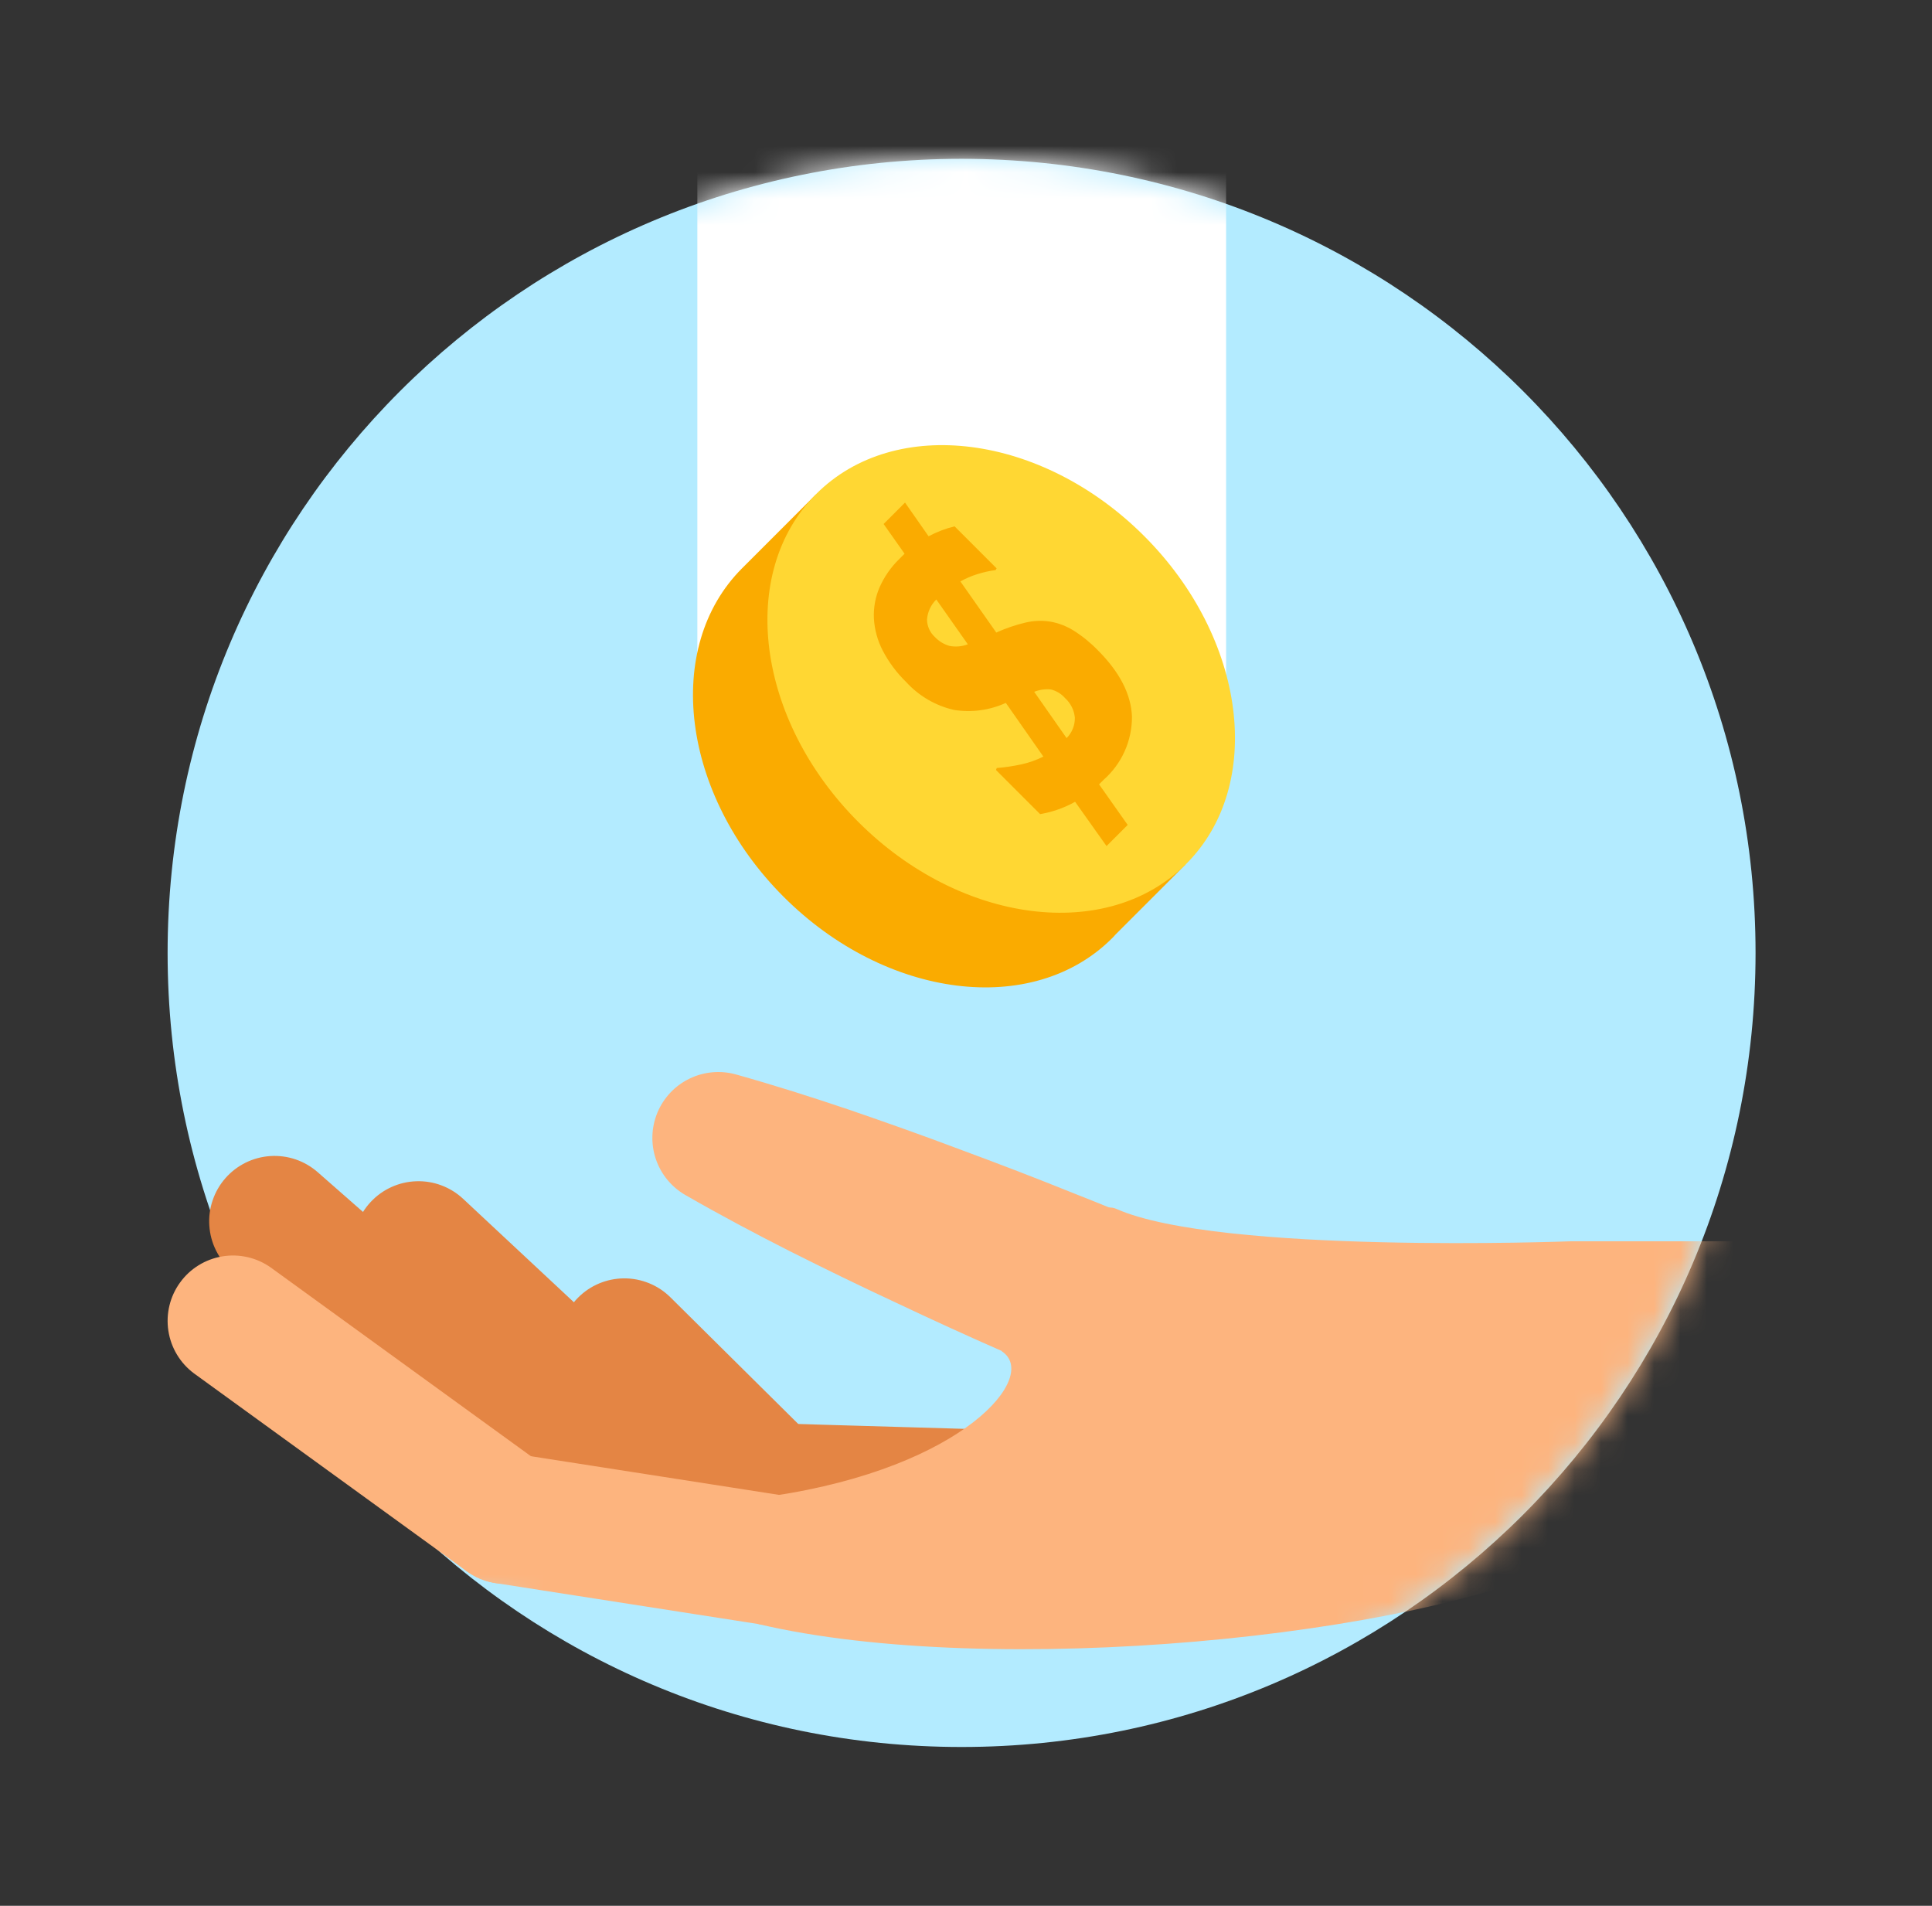
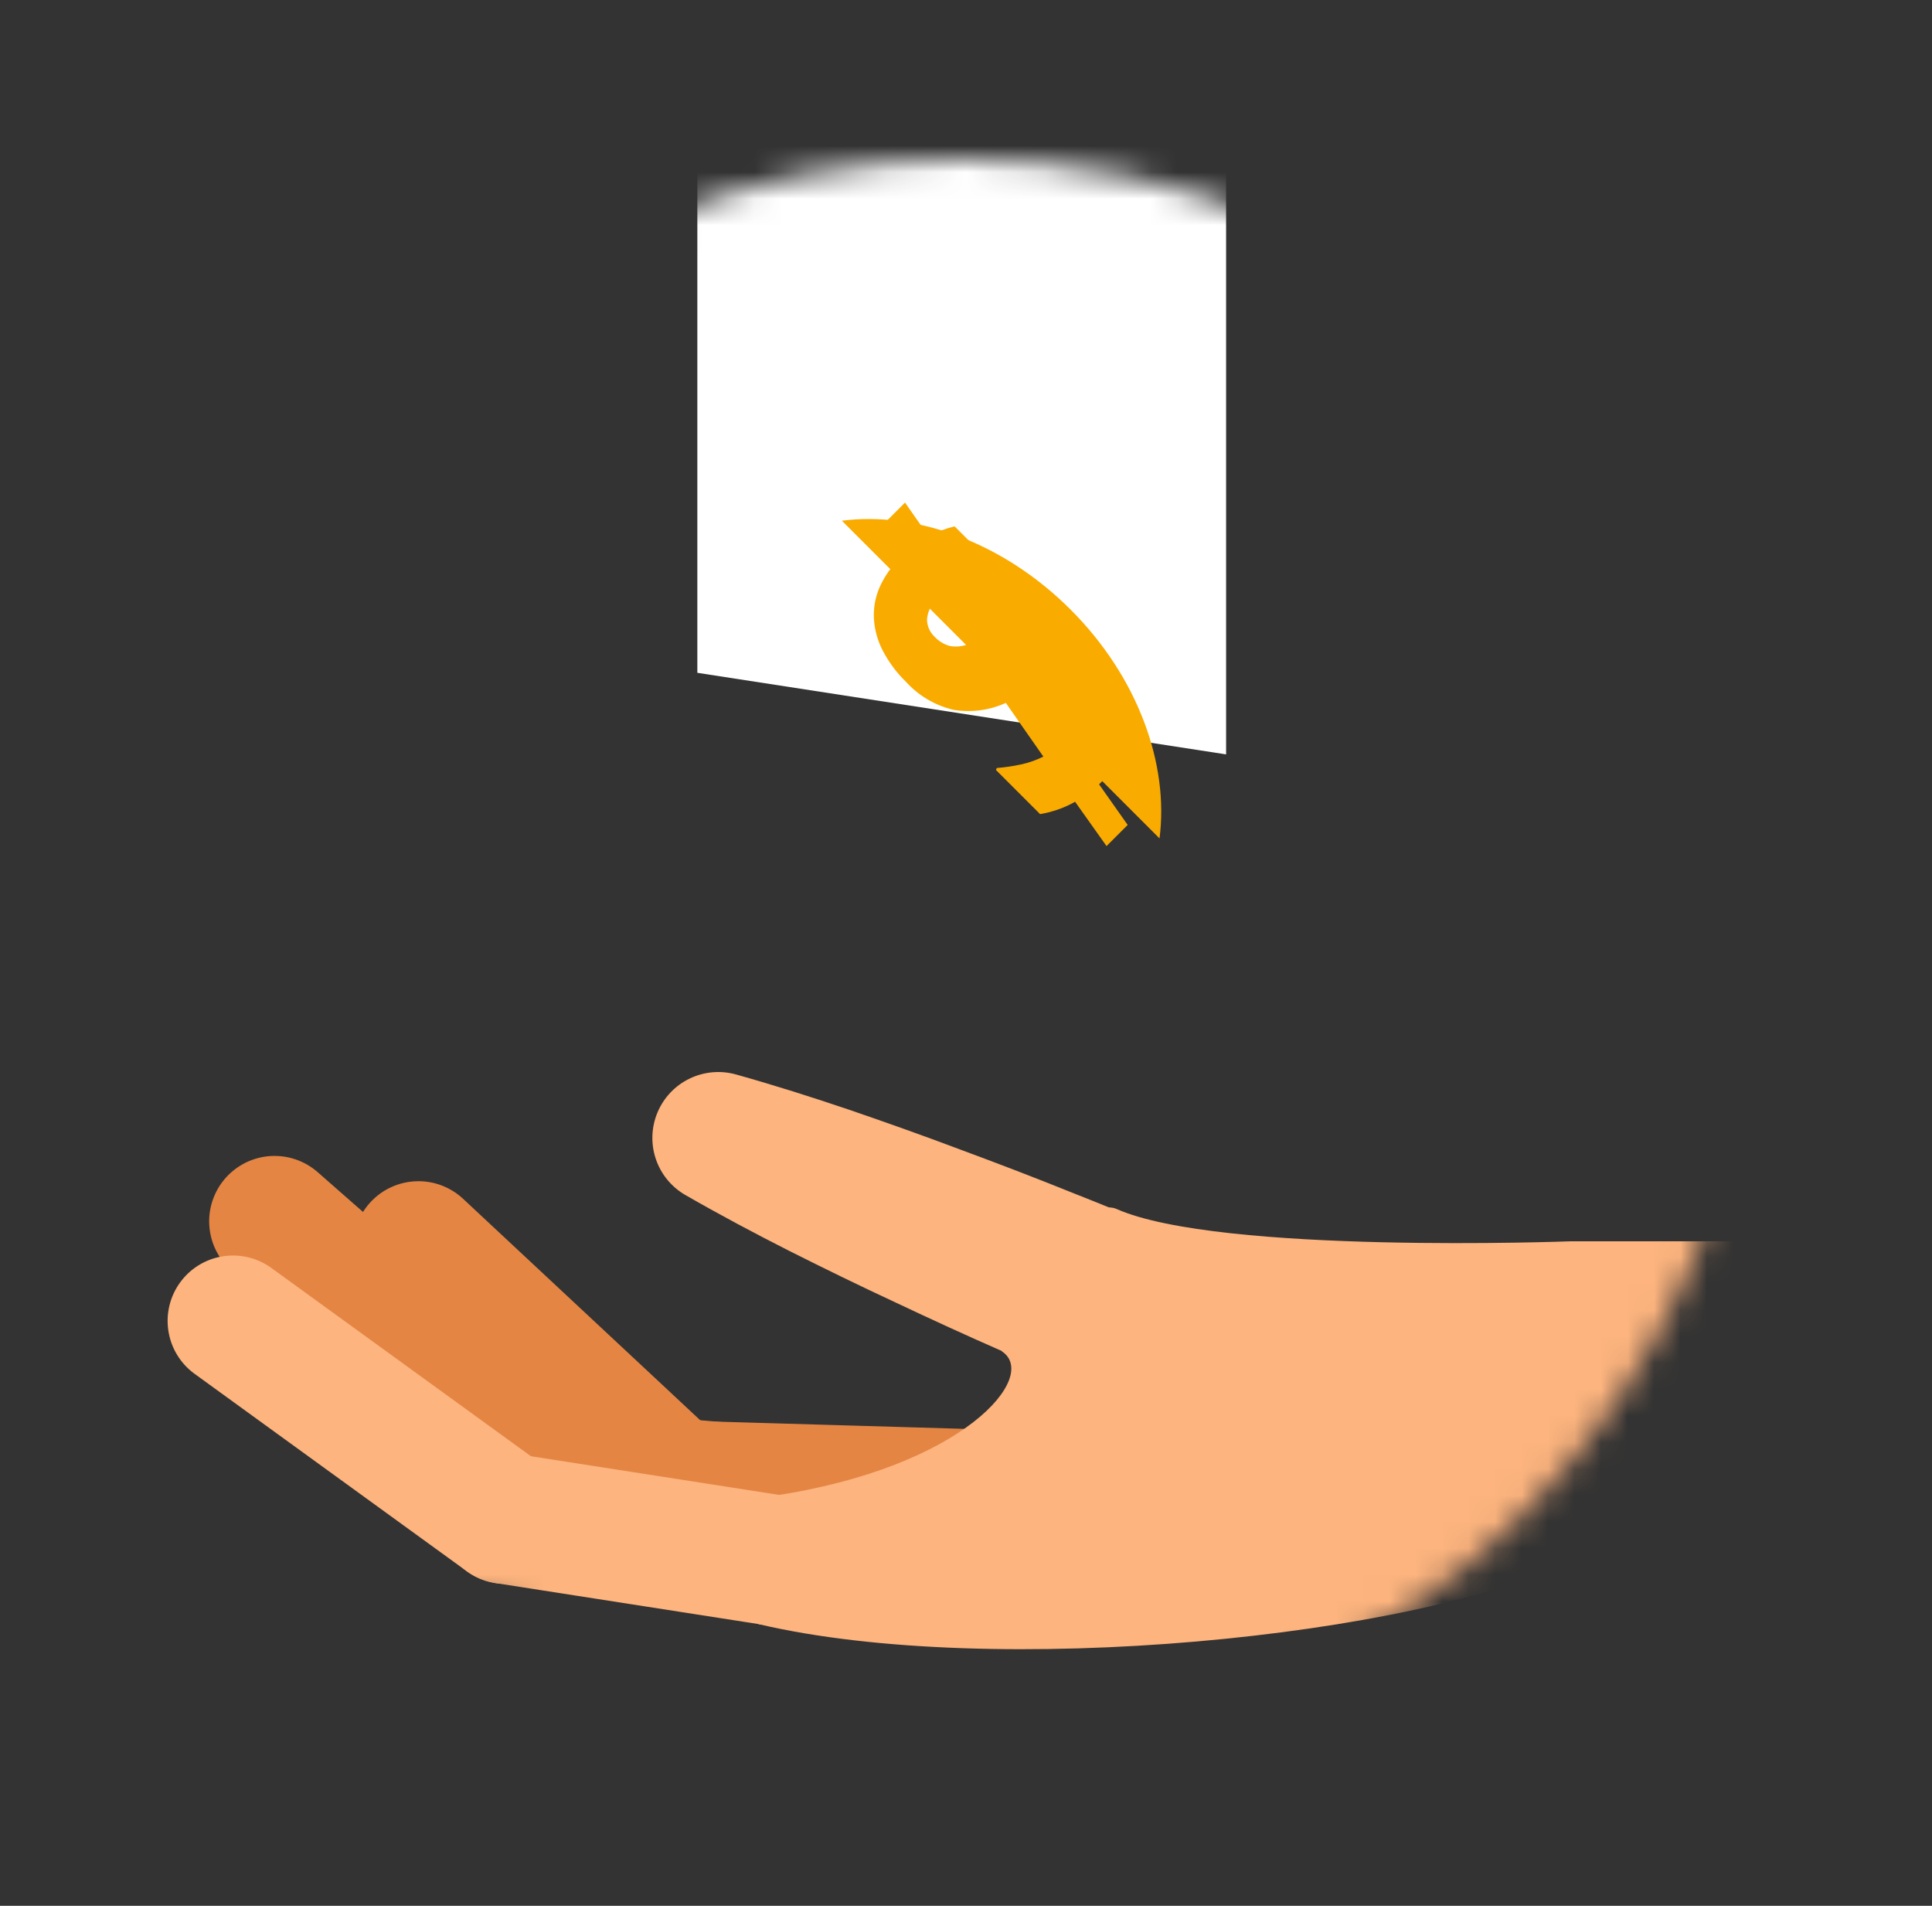
<svg xmlns="http://www.w3.org/2000/svg" width="73" height="72" viewBox="0 0 73 72" fill="none">
  <rect x="0" y="0" width="73" height="72" fill="#333333" stroke="none" />
-   <path d="M36.333 66C52.921 66 66.333 52.588 66.333 36C66.333 19.412 52.921 6 36.333 6C19.745 6 6.333 19.412 6.333 36C6.333 52.588 19.745 66 36.333 66Z" fill="#B3EBFF" />
  <mask id="mask0_7118_9378" style="mask-type:alpha" maskUnits="userSpaceOnUse" x="0" y="6" width="67" height="60">
    <path d="M36.333 66C52.922 66 66.333 52.588 66.333 36C66.333 19.412 52.922 6 36.333 6C19.745 6 6.333 19.412 6.333 36H0.333V60.541H19.058C23.939 63.981 29.897 66 36.333 66Z" fill="white" />
  </mask>
  <g mask="url(#mask0_7118_9378)">
    <path d="M27.812 40.593C29.251 40.997 30.67 41.446 32.078 41.923C33.484 42.405 34.883 42.901 36.272 43.425C37.663 43.94 39.05 44.469 40.425 45.024C41.804 45.568 43.177 46.129 44.535 46.725C45.326 47.073 45.949 47.718 46.269 48.521C46.589 49.324 46.58 50.221 46.246 51.018C45.911 51.815 45.276 52.448 44.479 52.781C43.681 53.115 42.785 53.121 41.982 52.8C40.606 52.248 39.245 51.66 37.89 51.056C36.532 50.461 35.184 49.842 33.842 49.208C32.496 48.583 31.162 47.931 29.834 47.264C28.508 46.592 27.193 45.893 25.898 45.148C25.372 44.846 24.974 44.361 24.78 43.786C24.586 43.211 24.609 42.585 24.844 42.025C25.079 41.466 25.51 41.011 26.057 40.748C26.604 40.484 27.228 40.429 27.812 40.593Z" fill="#FDB47E" />
    <path d="M35.664 59.407C35.592 59.407 35.52 59.404 35.447 59.398L21.035 58.144C20.712 58.116 20.397 58.025 20.109 57.875C19.821 57.725 19.566 57.52 19.357 57.272C19.148 57.023 18.991 56.736 18.893 56.427C18.795 56.117 18.759 55.792 18.788 55.469C18.844 54.816 19.158 54.212 19.66 53.791C19.909 53.582 20.196 53.424 20.505 53.327C20.814 53.229 21.14 53.193 21.463 53.221L35.875 54.475C36.51 54.529 37.099 54.827 37.519 55.305C37.94 55.784 38.159 56.406 38.132 57.042C38.105 57.679 37.833 58.28 37.373 58.721C36.913 59.161 36.301 59.407 35.664 59.407Z" fill="#E48544" />
    <path d="M21.246 58.154C20.646 58.155 20.067 57.936 19.617 57.54L8.744 47.998C8.501 47.784 8.301 47.524 8.158 47.233C8.014 46.942 7.93 46.626 7.909 46.302C7.887 45.978 7.93 45.653 8.035 45.346C8.139 45.038 8.303 44.755 8.517 44.511C8.731 44.267 8.991 44.068 9.282 43.924C9.573 43.781 9.89 43.696 10.214 43.675C10.537 43.654 10.862 43.697 11.169 43.801C11.477 43.906 11.76 44.07 12.004 44.284L22.877 53.826C23.255 54.157 23.522 54.596 23.644 55.084C23.766 55.571 23.736 56.084 23.559 56.554C23.382 57.025 23.066 57.43 22.652 57.715C22.239 58.001 21.748 58.154 21.246 58.154Z" fill="#E48544" />
    <path d="M38.733 58.991C38.708 58.991 38.684 58.991 38.659 58.99L25.419 58.604C24.764 58.585 24.144 58.306 23.694 57.829C23.244 57.353 23.002 56.717 23.022 56.062C23.041 55.407 23.319 54.786 23.796 54.336C24.273 53.887 24.909 53.645 25.564 53.664L38.804 54.05C39.453 54.069 40.069 54.342 40.518 54.811C40.967 55.28 41.214 55.907 41.204 56.556C41.195 57.205 40.931 57.825 40.468 58.28C40.006 58.736 39.382 58.992 38.733 58.991Z" fill="#E48544" />
    <path d="M25.493 58.606C24.867 58.607 24.264 58.369 23.807 57.941L14.126 48.902C13.888 48.68 13.697 48.414 13.563 48.119C13.428 47.824 13.353 47.505 13.342 47.181C13.331 46.856 13.384 46.533 13.498 46.229C13.612 45.925 13.784 45.647 14.006 45.41C14.227 45.172 14.493 44.981 14.788 44.847C15.084 44.712 15.403 44.638 15.727 44.627C16.051 44.615 16.375 44.668 16.678 44.782C16.982 44.896 17.261 45.068 17.498 45.29L27.18 54.329C27.542 54.668 27.795 55.107 27.904 55.591C28.013 56.075 27.974 56.58 27.792 57.042C27.61 57.503 27.294 57.899 26.884 58.178C26.474 58.457 25.989 58.606 25.493 58.606Z" fill="#E48544" />
    <path d="M41.739 61.719C41.661 61.719 41.583 61.715 41.504 61.708L30.919 60.709C30.267 60.648 29.666 60.329 29.248 59.825C28.83 59.32 28.63 58.67 28.692 58.017C28.753 57.365 29.071 56.764 29.576 56.346C30.081 55.928 30.731 55.728 31.384 55.789L41.968 56.788C42.6 56.847 43.186 57.147 43.603 57.627C44.02 58.106 44.236 58.728 44.207 59.363C44.177 59.998 43.904 60.597 43.445 61.035C42.985 61.474 42.374 61.719 41.739 61.719Z" fill="#E48544" />
-     <path d="M31.145 60.72C30.493 60.721 29.868 60.464 29.405 60.004L21.854 52.522C21.623 52.294 21.44 52.022 21.314 51.723C21.189 51.424 21.124 51.103 21.122 50.778C21.121 50.454 21.183 50.132 21.306 49.832C21.428 49.531 21.609 49.258 21.838 49.028C22.066 48.797 22.337 48.614 22.637 48.488C22.936 48.363 23.257 48.297 23.581 48.296C23.906 48.294 24.227 48.357 24.528 48.48C24.828 48.602 25.101 48.783 25.332 49.012L32.884 56.494C33.232 56.839 33.469 57.279 33.566 57.759C33.664 58.239 33.616 58.737 33.43 59.189C33.243 59.642 32.927 60.029 32.52 60.302C32.113 60.575 31.634 60.72 31.145 60.72Z" fill="#E48544" />
    <path d="M31.687 61.797C31.559 61.797 31.43 61.787 31.303 61.768L18.712 59.806C18.392 59.756 18.084 59.643 17.807 59.475C17.53 59.306 17.289 59.084 17.098 58.822C16.906 58.56 16.768 58.263 16.692 57.947C16.615 57.632 16.602 57.305 16.651 56.984C16.701 56.663 16.814 56.356 16.983 56.079C17.152 55.802 17.373 55.56 17.636 55.369C17.898 55.178 18.195 55.04 18.51 54.963C18.826 54.887 19.153 54.873 19.473 54.923L32.065 56.885C32.679 56.98 33.235 57.304 33.621 57.792C34.008 58.28 34.196 58.895 34.148 59.516C34.101 60.136 33.821 60.715 33.364 61.139C32.908 61.562 32.309 61.797 31.687 61.797Z" fill="#FDB47E" />
    <path d="M19.094 59.838C18.574 59.838 18.067 59.673 17.646 59.367L7.33 51.886C6.808 51.498 6.46 50.92 6.362 50.277C6.263 49.634 6.422 48.978 6.804 48.452C7.185 47.925 7.759 47.571 8.401 47.465C9.043 47.359 9.7 47.51 10.231 47.886L20.547 55.367C20.969 55.673 21.284 56.106 21.446 56.602C21.607 57.099 21.608 57.634 21.446 58.131C21.285 58.627 20.97 59.06 20.548 59.367C20.125 59.673 19.617 59.838 19.094 59.838Z" fill="#FDB47E" />
    <path d="M66.338 46.896H59.321C59.321 46.896 46.09 47.397 42.19 45.675C40.647 44.993 39.268 50.697 37.849 51.049C39.291 51.976 36.445 55.433 29.201 56.514C29.188 56.516 28.657 61.357 28.657 61.357C37.486 63.438 53.588 61.866 59.588 58.866C62.476 55.266 64.95 51.298 66.338 46.896Z" fill="#FDB47E" />
    <path d="M46.328 1.82C39.835 -0.606 32.841 -0.607 26.349 1.819V25.418L46.328 28.5V1.82Z" fill="white" />
    <path d="M40.453 23.031C43.002 25.58 44.175 28.873 43.812 31.674L31.81 19.672C34.613 19.312 37.904 20.482 40.453 23.031Z" fill="#FAAB00" />
-     <path d="M28.041 21.467C25.047 24.461 25.749 30.02 29.608 33.879C33.469 37.74 39.025 38.44 42.02 35.445C42.068 35.399 42.113 35.35 42.156 35.299L44.798 32.657L43.815 31.674L31.812 19.671L30.825 18.684L28.041 21.467Z" fill="#FAAB00" />
-     <path d="M44.819 32.639C47.802 29.657 47.091 24.11 43.231 20.25C39.37 16.39 33.824 15.678 30.841 18.661C27.858 21.644 28.57 27.191 32.429 31.051C36.289 34.911 41.837 35.622 44.819 32.639Z" fill="#FFD733" />
    <path d="M41.528 29.632L42.609 31.165L41.81 31.964L40.622 30.29C40.403 30.415 40.171 30.518 39.931 30.598C39.725 30.667 39.514 30.72 39.3 30.757L37.633 29.09L37.662 29.015C37.968 28.99 38.273 28.946 38.573 28.881C38.868 28.819 39.154 28.718 39.423 28.583L38.005 26.555C37.39 26.835 36.707 26.927 36.04 26.819C35.348 26.66 34.72 26.293 34.241 25.768C33.882 25.421 33.582 25.017 33.351 24.574C33.157 24.198 33.044 23.785 33.02 23.363C33.001 22.961 33.074 22.561 33.233 22.192C33.41 21.79 33.663 21.425 33.979 21.119L34.179 20.919L33.387 19.796L34.196 18.987L35.086 20.26C35.397 20.094 35.727 19.968 36.069 19.885L37.657 21.473L37.617 21.537C37.38 21.569 37.147 21.621 36.92 21.693C36.7 21.762 36.488 21.854 36.287 21.965L37.644 23.897C37.997 23.738 38.364 23.612 38.74 23.522C39.048 23.448 39.367 23.435 39.68 23.483C39.992 23.538 40.291 23.652 40.561 23.819C40.896 24.03 41.205 24.281 41.481 24.566C42.307 25.392 42.737 26.227 42.771 27.072C42.773 27.523 42.679 27.969 42.495 28.381C42.31 28.793 42.04 29.16 41.701 29.459L41.528 29.632ZM35.318 24.06C35.47 24.223 35.663 24.341 35.877 24.402C36.109 24.447 36.349 24.426 36.569 24.341L35.378 22.648C35.173 22.849 35.048 23.119 35.027 23.405C35.028 23.529 35.055 23.65 35.105 23.763C35.155 23.875 35.228 23.977 35.318 24.06ZM40.24 26.37C40.099 26.21 39.913 26.097 39.706 26.047C39.493 26.025 39.277 26.056 39.077 26.136L40.301 27.885C40.403 27.784 40.483 27.663 40.536 27.53C40.59 27.397 40.616 27.255 40.613 27.111C40.586 26.826 40.452 26.562 40.24 26.37Z" fill="#FAAB00" />
  </g>
</svg>